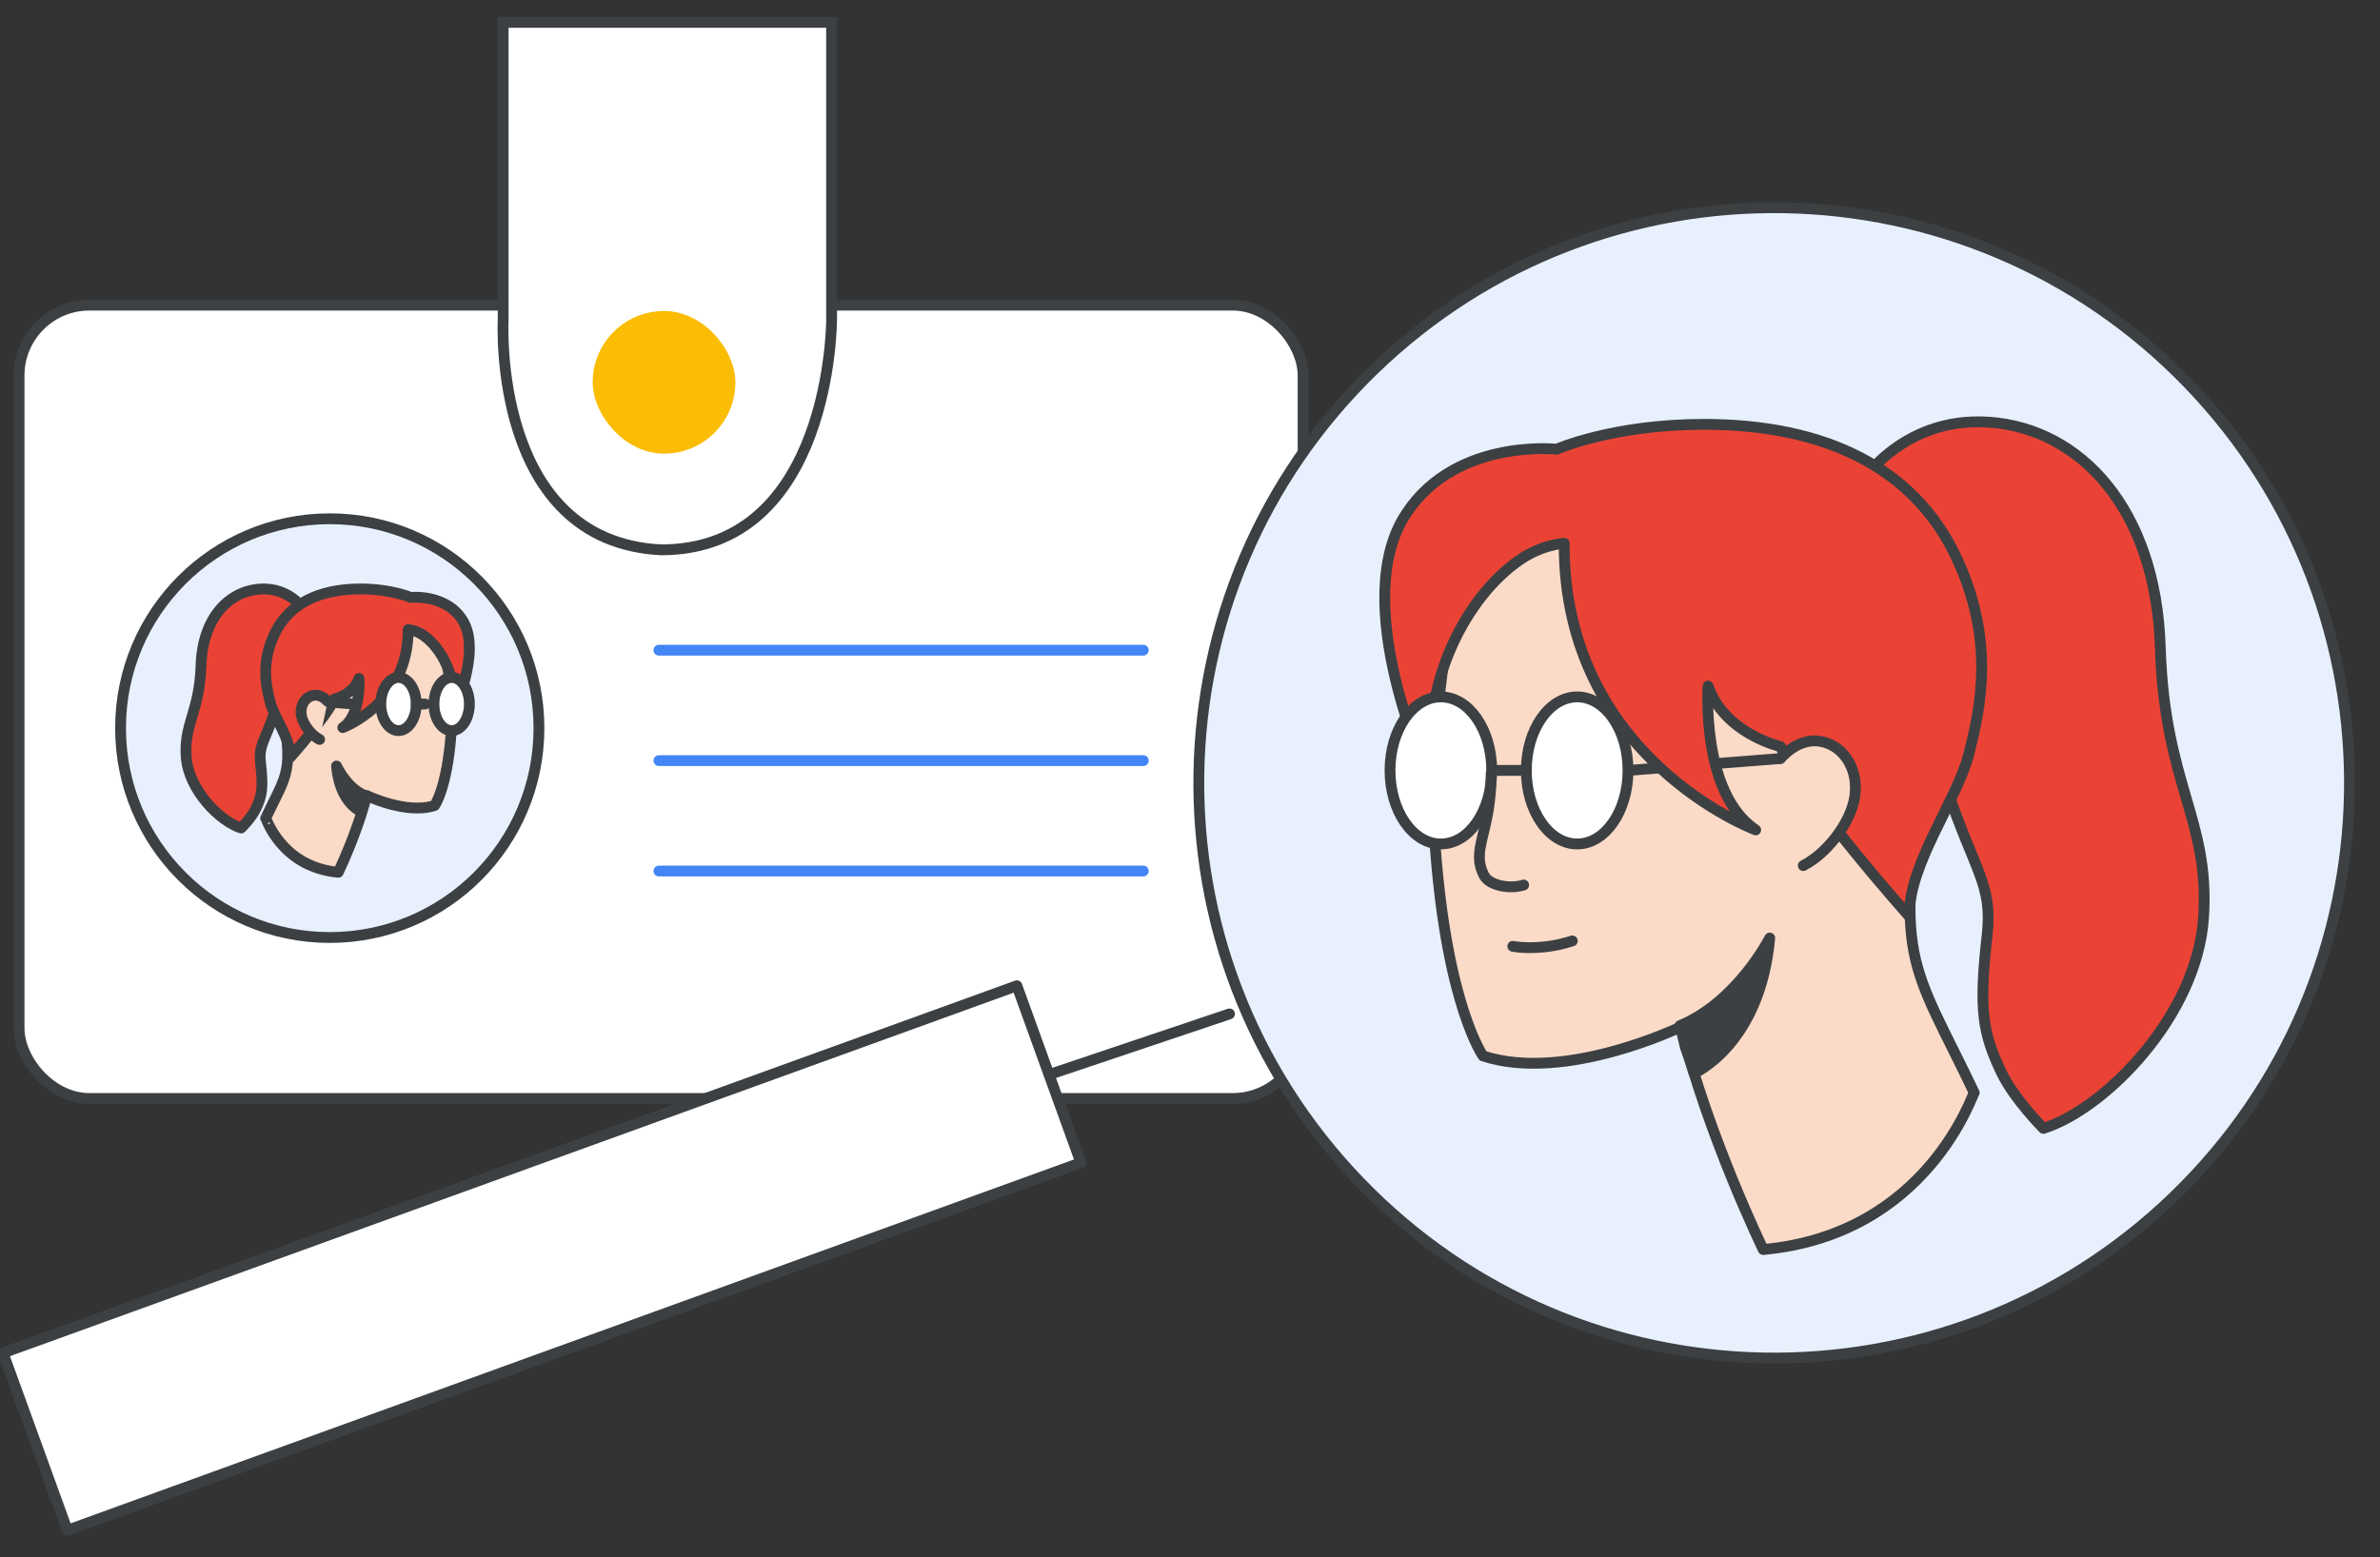
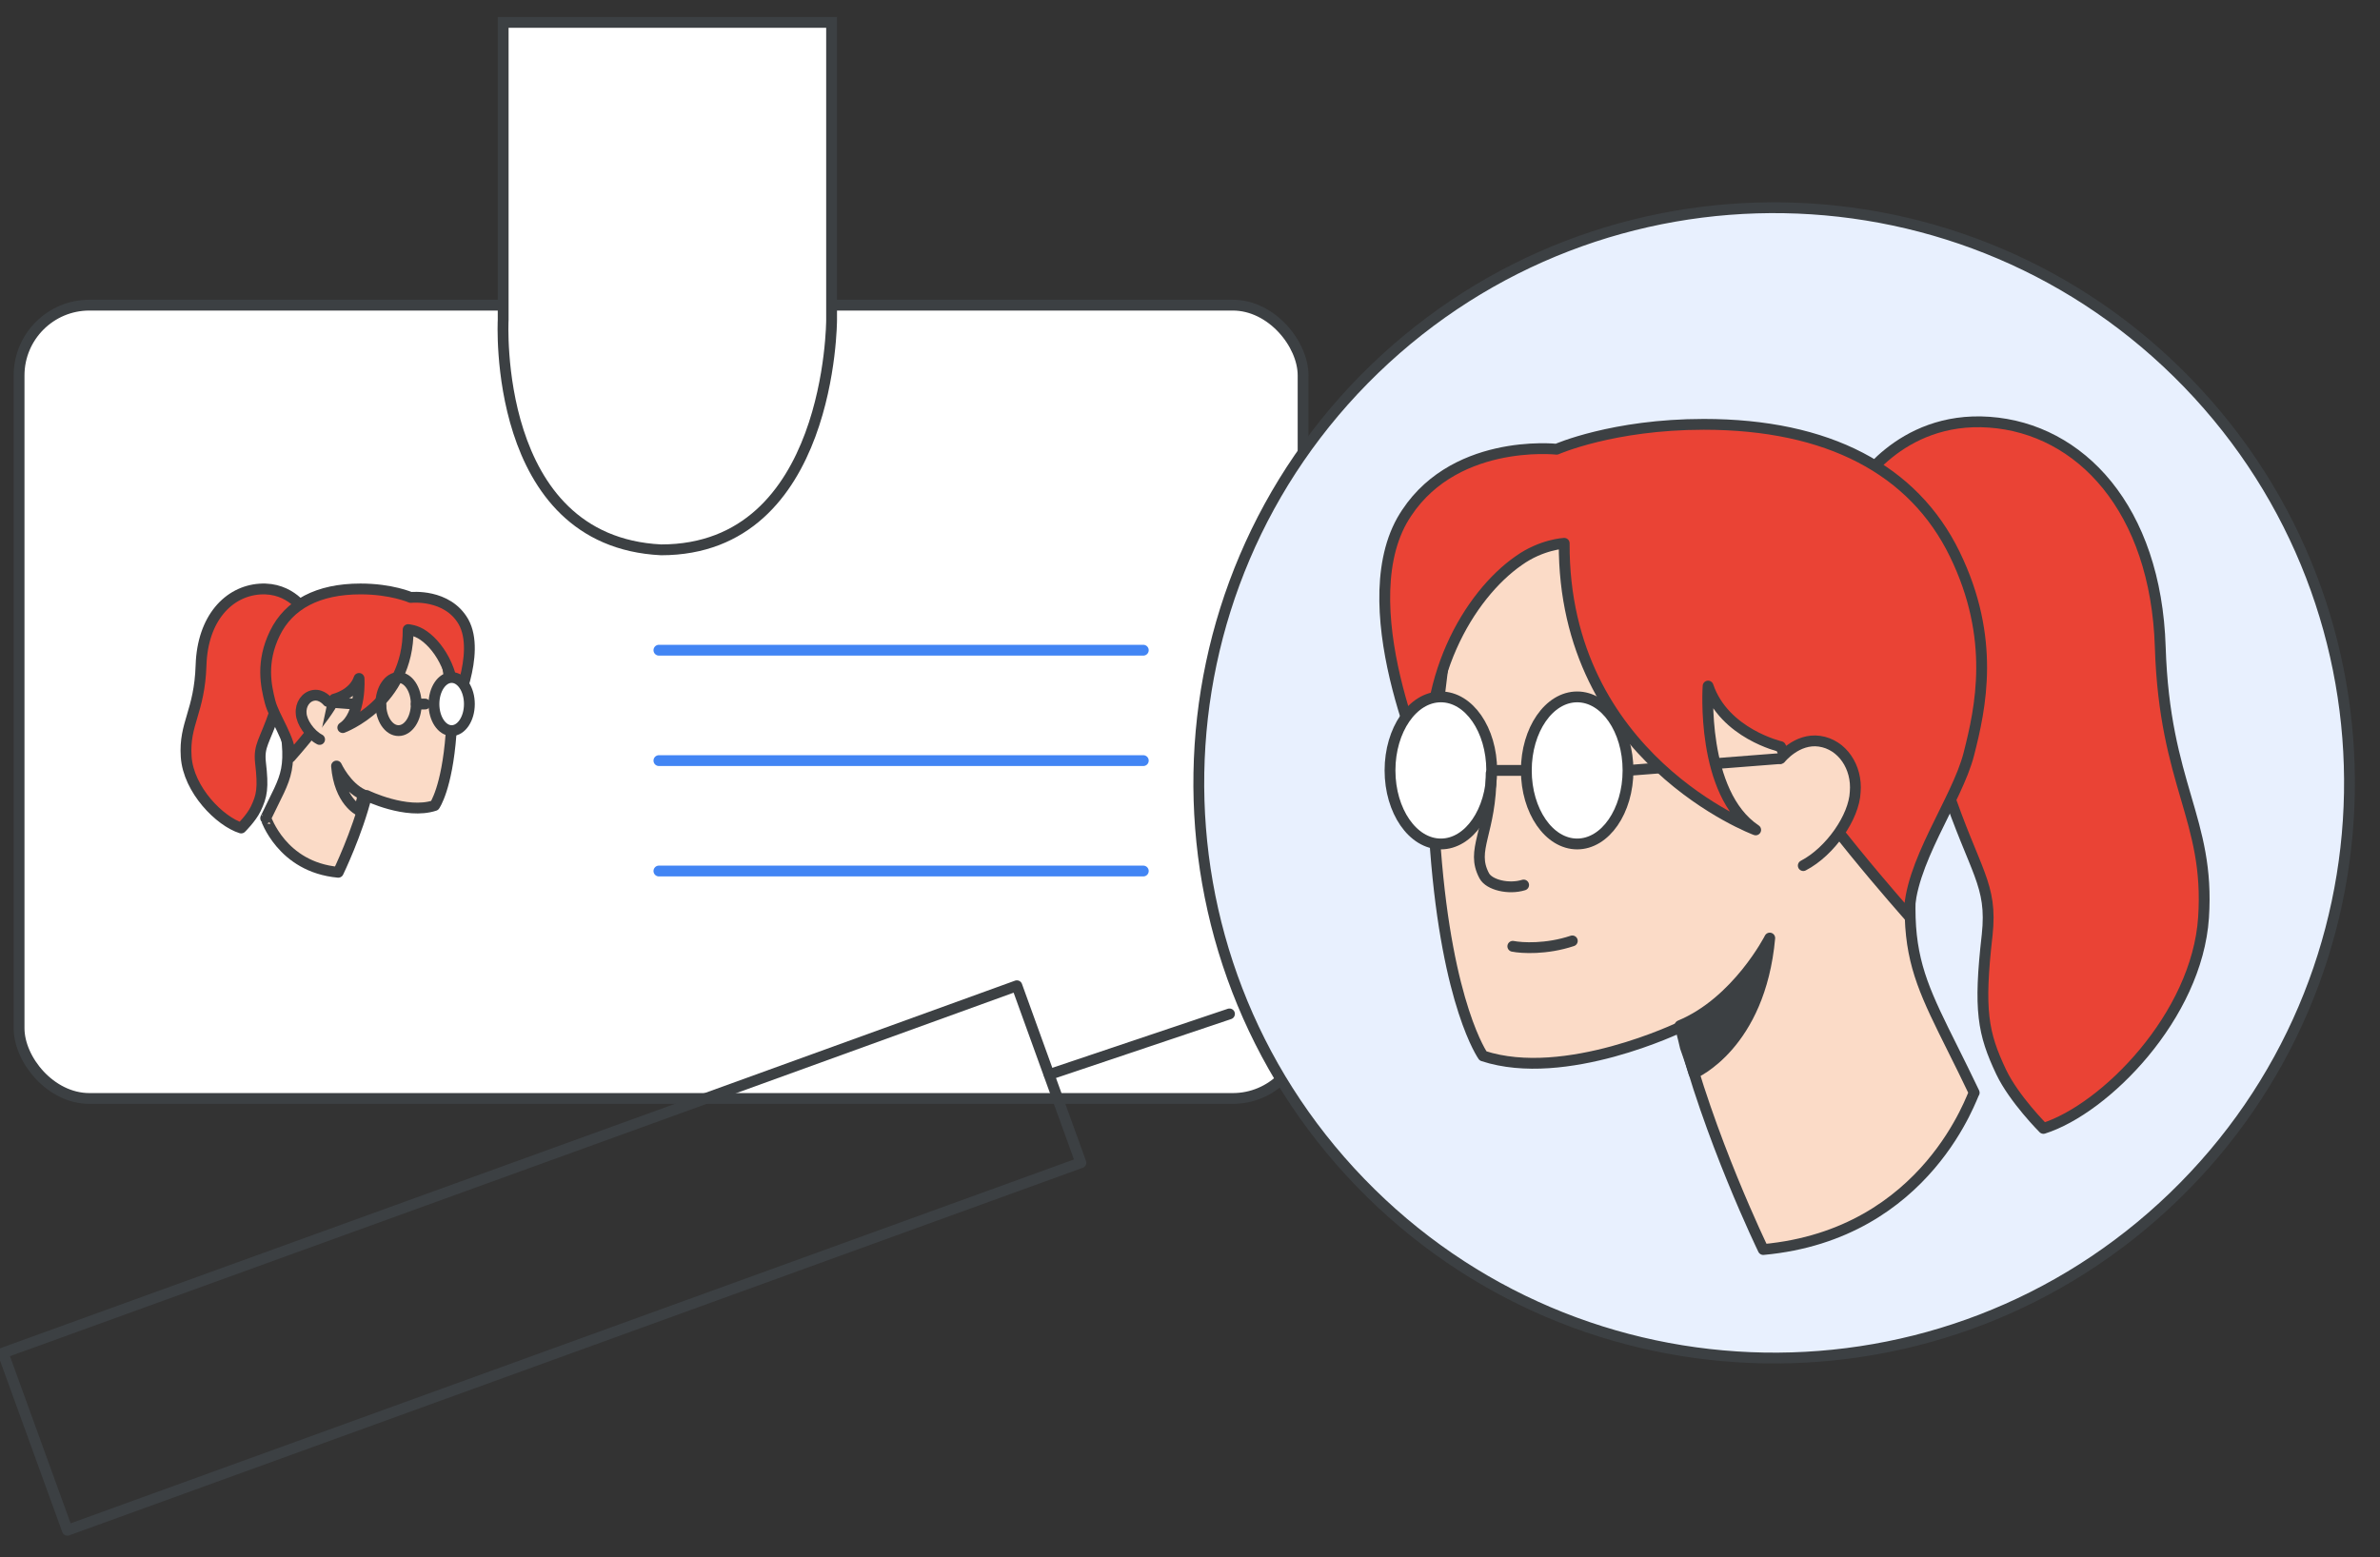
<svg xmlns="http://www.w3.org/2000/svg" width="220" height="144" viewBox="0 0 220 144" fill="none">
  <rect x="0" y="0" width="220" height="144" fill="#333333" stroke="none" />
  <g id="human-resources-hero" clip-path="url(#clip0_2_70627)">
    <g id="id tag">
      <rect id="Rectangle" x="1.763" y="28.215" width="118.691" height="73.356" rx="6.5" fill="white" stroke="#3C4043" />
      <g id="People/profile8">
        <g id="Group 22 Copy 7">
-           <ellipse id="Oval" cx="30.481" cy="67.327" rx="19.338" ry="19.36" fill="#E8F0FE" stroke="#3C4043" />
-         </g>
+           </g>
        <g id="Group 33">
          <path id="Fill 1" fill-rule="evenodd" clip-rule="evenodd" d="M28.235 56.567C28.235 56.567 26.896 54.266 24.011 54.469C21.125 54.672 18.721 57.176 18.584 61.506C18.446 65.836 17.004 66.885 17.21 69.964C17.416 73.043 20.335 75.952 22.293 76.561C22.293 76.561 23.221 75.648 23.633 74.802C24.217 73.584 24.354 72.874 24.079 70.506C23.908 68.915 24.457 68.578 25.384 65.871C26.312 63.164 29.85 60.153 28.235 56.567Z" fill="#EA4335" />
          <path id="Stroke 3" fill-rule="evenodd" clip-rule="evenodd" d="M28.235 56.567C28.235 56.567 26.896 54.266 24.011 54.469C21.125 54.672 18.721 57.176 18.584 61.506C18.446 65.836 17.004 66.885 17.21 69.964C17.416 73.043 20.335 75.952 22.293 76.561C22.293 76.561 23.221 75.648 23.633 74.802C24.217 73.584 24.354 72.874 24.079 70.506C23.908 68.915 24.457 68.578 25.384 65.871C26.312 63.164 29.85 60.153 28.235 56.567Z" stroke="#3D4043" stroke-linecap="round" stroke-linejoin="round" />
          <path id="Fill 5" fill-rule="evenodd" clip-rule="evenodd" d="M31.267 80.655C31.267 80.655 33.022 77.034 33.882 73.551C33.882 73.551 37.563 75.344 40.177 74.482C40.177 74.482 41.312 72.895 41.691 67.895C41.897 65.377 41.553 61.55 40.865 59.205C40.108 56.549 37.528 54.755 33.297 55.411C27.551 56.273 24.902 59.446 25.969 64.929C27.207 71.447 26.554 71.447 24.558 75.654C24.593 75.62 26.003 80.172 31.267 80.655Z" fill="#FBDBC7" />
          <path id="Stroke 7" fill-rule="evenodd" clip-rule="evenodd" d="M31.267 80.655C31.267 80.655 33.022 77.034 33.882 73.551C33.882 73.551 37.563 75.344 40.177 74.482C40.177 74.482 41.312 72.895 41.691 67.895C41.897 65.377 41.553 61.55 40.865 59.205C40.108 56.549 37.528 54.755 33.297 55.411C27.551 56.273 24.902 59.446 25.969 64.929C27.207 71.447 26.554 71.447 24.558 75.654C24.593 75.62 26.003 80.172 31.267 80.655Z" stroke="#3D4043" stroke-linecap="round" stroke-linejoin="round" />
-           <path id="Fill 9" fill-rule="evenodd" clip-rule="evenodd" d="M33.179 74.924C33.179 74.924 31.374 74.072 31.108 70.831C31.108 70.831 31.995 72.762 33.564 73.483C33.564 73.483 33.475 73.843 33.416 74.138C33.297 74.498 33.179 74.924 33.179 74.924Z" fill="#3C4043" />
          <path id="Stroke 11" fill-rule="evenodd" clip-rule="evenodd" d="M33.179 74.924C33.179 74.924 31.374 74.072 31.108 70.831C31.108 70.831 31.995 72.762 33.564 73.483C33.564 73.483 33.475 73.843 33.416 74.138C33.297 74.498 33.179 74.924 33.179 74.924Z" stroke="#3C4043" stroke-linecap="round" stroke-linejoin="round" />
          <path id="Stroke 13" d="M35.201 65.288L30.289 64.911" stroke="#3C4043" stroke-linecap="round" stroke-linejoin="round" />
          <path id="Fill 15" fill-rule="evenodd" clip-rule="evenodd" d="M26.84 70.012C26.84 70.012 30.185 66.251 30.901 64.644C30.901 64.644 32.676 64.234 33.188 62.73C33.188 62.73 33.427 66.115 31.686 67.277C31.686 67.277 37.761 65.02 37.727 58.217C37.727 58.217 38.443 58.251 39.16 58.764C40.73 59.858 42.334 62.559 41.89 65.875C41.89 65.875 44.483 60.439 42.846 57.499C41.344 54.867 37.966 55.243 37.966 55.243C37.966 55.243 36.191 54.457 33.324 54.457C29.4 54.457 26.704 55.892 25.407 58.559C24.11 61.226 24.588 63.413 24.963 64.884C25.339 66.354 26.875 68.371 26.84 70.012Z" fill="#EA4335" />
          <path id="Stroke 17" fill-rule="evenodd" clip-rule="evenodd" d="M26.84 70.012C26.84 70.012 30.185 66.251 30.901 64.644C30.901 64.644 32.676 64.234 33.188 62.73C33.188 62.73 33.427 66.115 31.686 67.277C31.686 67.277 37.761 65.02 37.727 58.217C37.727 58.217 38.443 58.251 39.16 58.764C40.73 59.858 42.334 62.559 41.89 65.875C41.89 65.875 44.483 60.439 42.846 57.499C41.344 54.867 37.966 55.243 37.966 55.243C37.966 55.243 36.191 54.457 33.324 54.457C29.4 54.457 26.704 55.892 25.407 58.559C24.11 61.226 24.588 63.413 24.963 64.884C25.339 66.354 26.875 68.371 26.84 70.012Z" stroke="#3D4043" stroke-linecap="round" stroke-linejoin="round" />
-           <path id="Fill 19" fill-rule="evenodd" clip-rule="evenodd" d="M36.838 67.556C37.743 67.556 38.476 66.456 38.476 65.1C38.476 63.743 37.743 62.644 36.838 62.644C35.934 62.644 35.201 63.743 35.201 65.1C35.201 66.456 35.934 67.556 36.838 67.556Z" fill="white" />
          <path id="Stroke 21" fill-rule="evenodd" clip-rule="evenodd" d="M36.838 67.556C37.743 67.556 38.476 66.456 38.476 65.1C38.476 63.743 37.743 62.644 36.838 62.644C35.934 62.644 35.201 63.743 35.201 65.1C35.201 66.456 35.934 67.556 36.838 67.556Z" stroke="#3C4043" stroke-linecap="round" />
          <path id="Fill 23" fill-rule="evenodd" clip-rule="evenodd" d="M41.751 67.556C42.655 67.556 43.388 66.456 43.388 65.1C43.388 63.743 42.655 62.644 41.751 62.644C40.846 62.644 40.113 63.743 40.113 65.1C40.113 66.456 40.846 67.556 41.751 67.556Z" fill="white" />
          <path id="Stroke 25" fill-rule="evenodd" clip-rule="evenodd" d="M41.751 67.556C42.655 67.556 43.388 66.456 43.388 65.1C43.388 63.743 42.655 62.644 41.751 62.644C40.846 62.644 40.113 63.743 40.113 65.1C40.113 66.456 40.846 67.556 41.751 67.556Z" stroke="#3C4043" stroke-linecap="round" />
          <path id="Stroke 27" d="M39.294 65.1H38.476" stroke="#3C4043" stroke-linecap="round" stroke-linejoin="round" />
          <g id="Group 32">
            <path id="Fill 29" fill-rule="evenodd" clip-rule="evenodd" d="M30.289 64.86C30.289 64.86 29.756 64.186 29.011 64.292C28.265 64.399 27.768 65.144 27.84 65.961C27.875 66.777 28.656 67.913 29.543 68.374" fill="#FBDBC7" />
            <path id="Stroke 31" d="M30.289 64.86C30.289 64.86 29.756 64.186 29.011 64.292C28.265 64.399 27.768 65.144 27.84 65.961C27.875 66.777 28.656 67.913 29.543 68.374" stroke="#3D4043" stroke-linecap="round" stroke-linejoin="round" />
          </g>
        </g>
      </g>
      <path id="Path 36" fill-rule="evenodd" clip-rule="evenodd" d="M76.87 2.072H46.511V29.582C46.511 29.582 45.418 50.059 61.108 50.841C76.87 50.841 76.87 29.582 76.87 29.582V2.072Z" fill="white" stroke="#3C4043" />
-       <rect id="Rectangle_2" x="55.286" y="29.256" width="12.192" height="12.192" rx="6.096" fill="#FBBC04" stroke="#FBBC04" />
      <path id="Line 19" d="M60.907 60.121H105.683" stroke="#4285F4" stroke-linecap="round" />
      <path id="Line 19_2" d="M60.907 70.33H105.683" stroke="#4285F4" stroke-linecap="round" />
      <path id="Line 19_3" d="M60.907 80.539H105.683" stroke="#4285F4" stroke-linecap="round" />
    </g>
    <g id="mag glass">
      <g id="Group 9">
-         <path id="Fill 3" fill-rule="evenodd" clip-rule="evenodd" d="M0.283 125.102L6.23 141.496L99.913 107.507L93.996 91.144L0.283 125.102Z" fill="white" />
        <path id="Stroke 4" fill-rule="evenodd" clip-rule="evenodd" d="M99.914 107.51L93.997 91.147L0.281 125.101L6.228 141.496L99.914 107.51Z" stroke="#3C4043" stroke-linecap="round" stroke-linejoin="round" />
        <path id="Stroke 6" d="M96.988 99.359L113.65 93.752" stroke="#3C4043" stroke-linecap="round" stroke-linejoin="round" />
        <path id="Stroke 7_2" fill-rule="evenodd" clip-rule="evenodd" d="M125.738 109.335C146.137 130.458 179.812 131.053 200.942 110.648C222.072 90.243 222.653 56.567 202.255 35.444C181.856 14.32 148.18 13.726 127.051 34.131C105.921 54.536 105.339 88.212 125.738 109.335Z" fill="#E8F0FE" stroke="#3C4043" stroke-linecap="round" stroke-linejoin="round" />
      </g>
    </g>
    <g id="Group 2216">
      <path id="Path" d="M171.589 45.237C171.589 45.237 175.489 38.438 183.889 39.038C192.289 39.638 199.289 47.038 199.689 59.837C200.089 72.638 204.289 75.737 203.689 84.838C203.089 93.938 194.589 102.538 188.889 104.338C188.889 104.338 186.189 101.638 184.989 99.138C183.289 95.537 182.889 93.438 183.689 86.438C184.189 81.737 182.589 80.737 179.889 72.737C177.189 64.737 166.889 55.837 171.589 45.237Z" fill="#EA4335" stroke="#3C4043" stroke-linecap="round" stroke-linejoin="round" />
      <path id="Path_2" d="M162.989 115.537C162.989 115.537 157.889 105.037 155.389 94.938C155.389 94.938 144.689 100.137 137.089 97.638C137.089 97.638 133.789 93.037 132.689 78.537C132.089 71.237 133.089 60.138 135.089 53.337C137.289 45.638 144.789 40.438 157.089 42.337C173.789 44.837 181.489 54.038 178.389 69.938C174.789 88.838 176.689 88.838 182.489 101.037C182.389 100.938 178.289 114.137 162.989 115.537Z" fill="#FBDBC7" stroke="#3C4043" stroke-linecap="round" stroke-linejoin="round" />
      <path id="Path_3" d="M156.59 99.237C156.59 99.237 162.69 96.637 163.59 86.737C163.59 86.737 160.59 92.637 155.29 94.837C155.29 94.837 155.59 95.937 155.79 96.837C156.19 97.937 156.59 99.237 156.59 99.237Z" fill="#3C4043" stroke="#3C4043" stroke-linecap="round" stroke-linejoin="round" />
      <path id="Path_4" d="M150.49 71.238L164.59 70.138" stroke="#3C4043" stroke-linecap="round" stroke-linejoin="round" />
      <path id="Path_5" d="M176.49 84.737C176.49 84.737 166.69 73.737 164.59 69.037C164.59 69.037 159.39 67.837 157.89 63.437C157.89 63.437 157.19 73.337 162.29 76.737C162.29 76.737 144.49 70.137 144.59 50.237C144.59 50.237 142.49 50.337 140.39 51.837C135.79 55.037 131.089 62.938 132.389 72.638C132.389 72.638 124.79 56.737 129.59 48.137C133.99 40.437 143.89 41.537 143.89 41.537C143.89 41.537 149.09 39.237 157.49 39.237C168.99 39.237 176.89 43.437 180.69 51.237C184.49 59.037 183.09 65.437 181.99 69.737C180.89 74.037 176.39 79.937 176.49 84.737Z" fill="#EA4335" stroke="#3C4043" stroke-linecap="round" stroke-linejoin="round" />
      <path id="Path_6" d="M145.789 78.037C143.193 78.037 141.089 74.993 141.089 71.237C141.089 67.482 143.193 64.438 145.789 64.438C148.385 64.438 150.489 67.482 150.489 71.237C150.489 74.993 148.385 78.037 145.789 78.037Z" fill="white" stroke="#3C4043" stroke-linecap="round" />
      <path id="Path_7" d="M133.189 78.037C130.593 78.037 128.489 74.993 128.489 71.237C128.489 67.482 130.593 64.438 133.189 64.438C135.785 64.438 137.889 67.482 137.889 71.237C137.889 74.993 135.785 78.037 133.189 78.037Z" fill="white" stroke="#3C4043" stroke-linecap="round" />
      <path id="Path_8" d="M137.989 71.237H141.089" stroke="#3C4043" stroke-linecap="round" stroke-linejoin="round" />
      <path id="Path_9" d="M164.59 70.137C164.59 70.137 166.09 68.237 168.19 68.537C170.29 68.837 171.69 70.937 171.49 73.237C171.39 75.537 169.19 78.737 166.69 80.037" fill="#FBDBC7" />
      <path id="Path_10" d="M164.59 70.137C164.59 70.137 166.09 68.237 168.19 68.537C170.29 68.837 171.69 70.937 171.49 73.237C171.39 75.537 169.19 78.737 166.69 80.037" stroke="#3C4043" stroke-linecap="round" stroke-linejoin="round" />
      <path id="Path_11" d="M137.84 71.5C137.84 77.057 135.895 78.529 137.198 80.977C137.653 81.832 139.474 82.26 140.84 81.832" stroke="#3C4043" stroke-linecap="round" stroke-linejoin="round" />
      <path id="Path_12" d="M145.34 87C142.94 87.8 140.673 87.667 139.84 87.5" stroke="#3C4043" stroke-linecap="round" stroke-linejoin="round" />
    </g>
  </g>
  <defs>
    <clipPath id="clip0_2_70627">
      <rect width="220" height="144" fill="white" />
    </clipPath>
  </defs>
</svg>